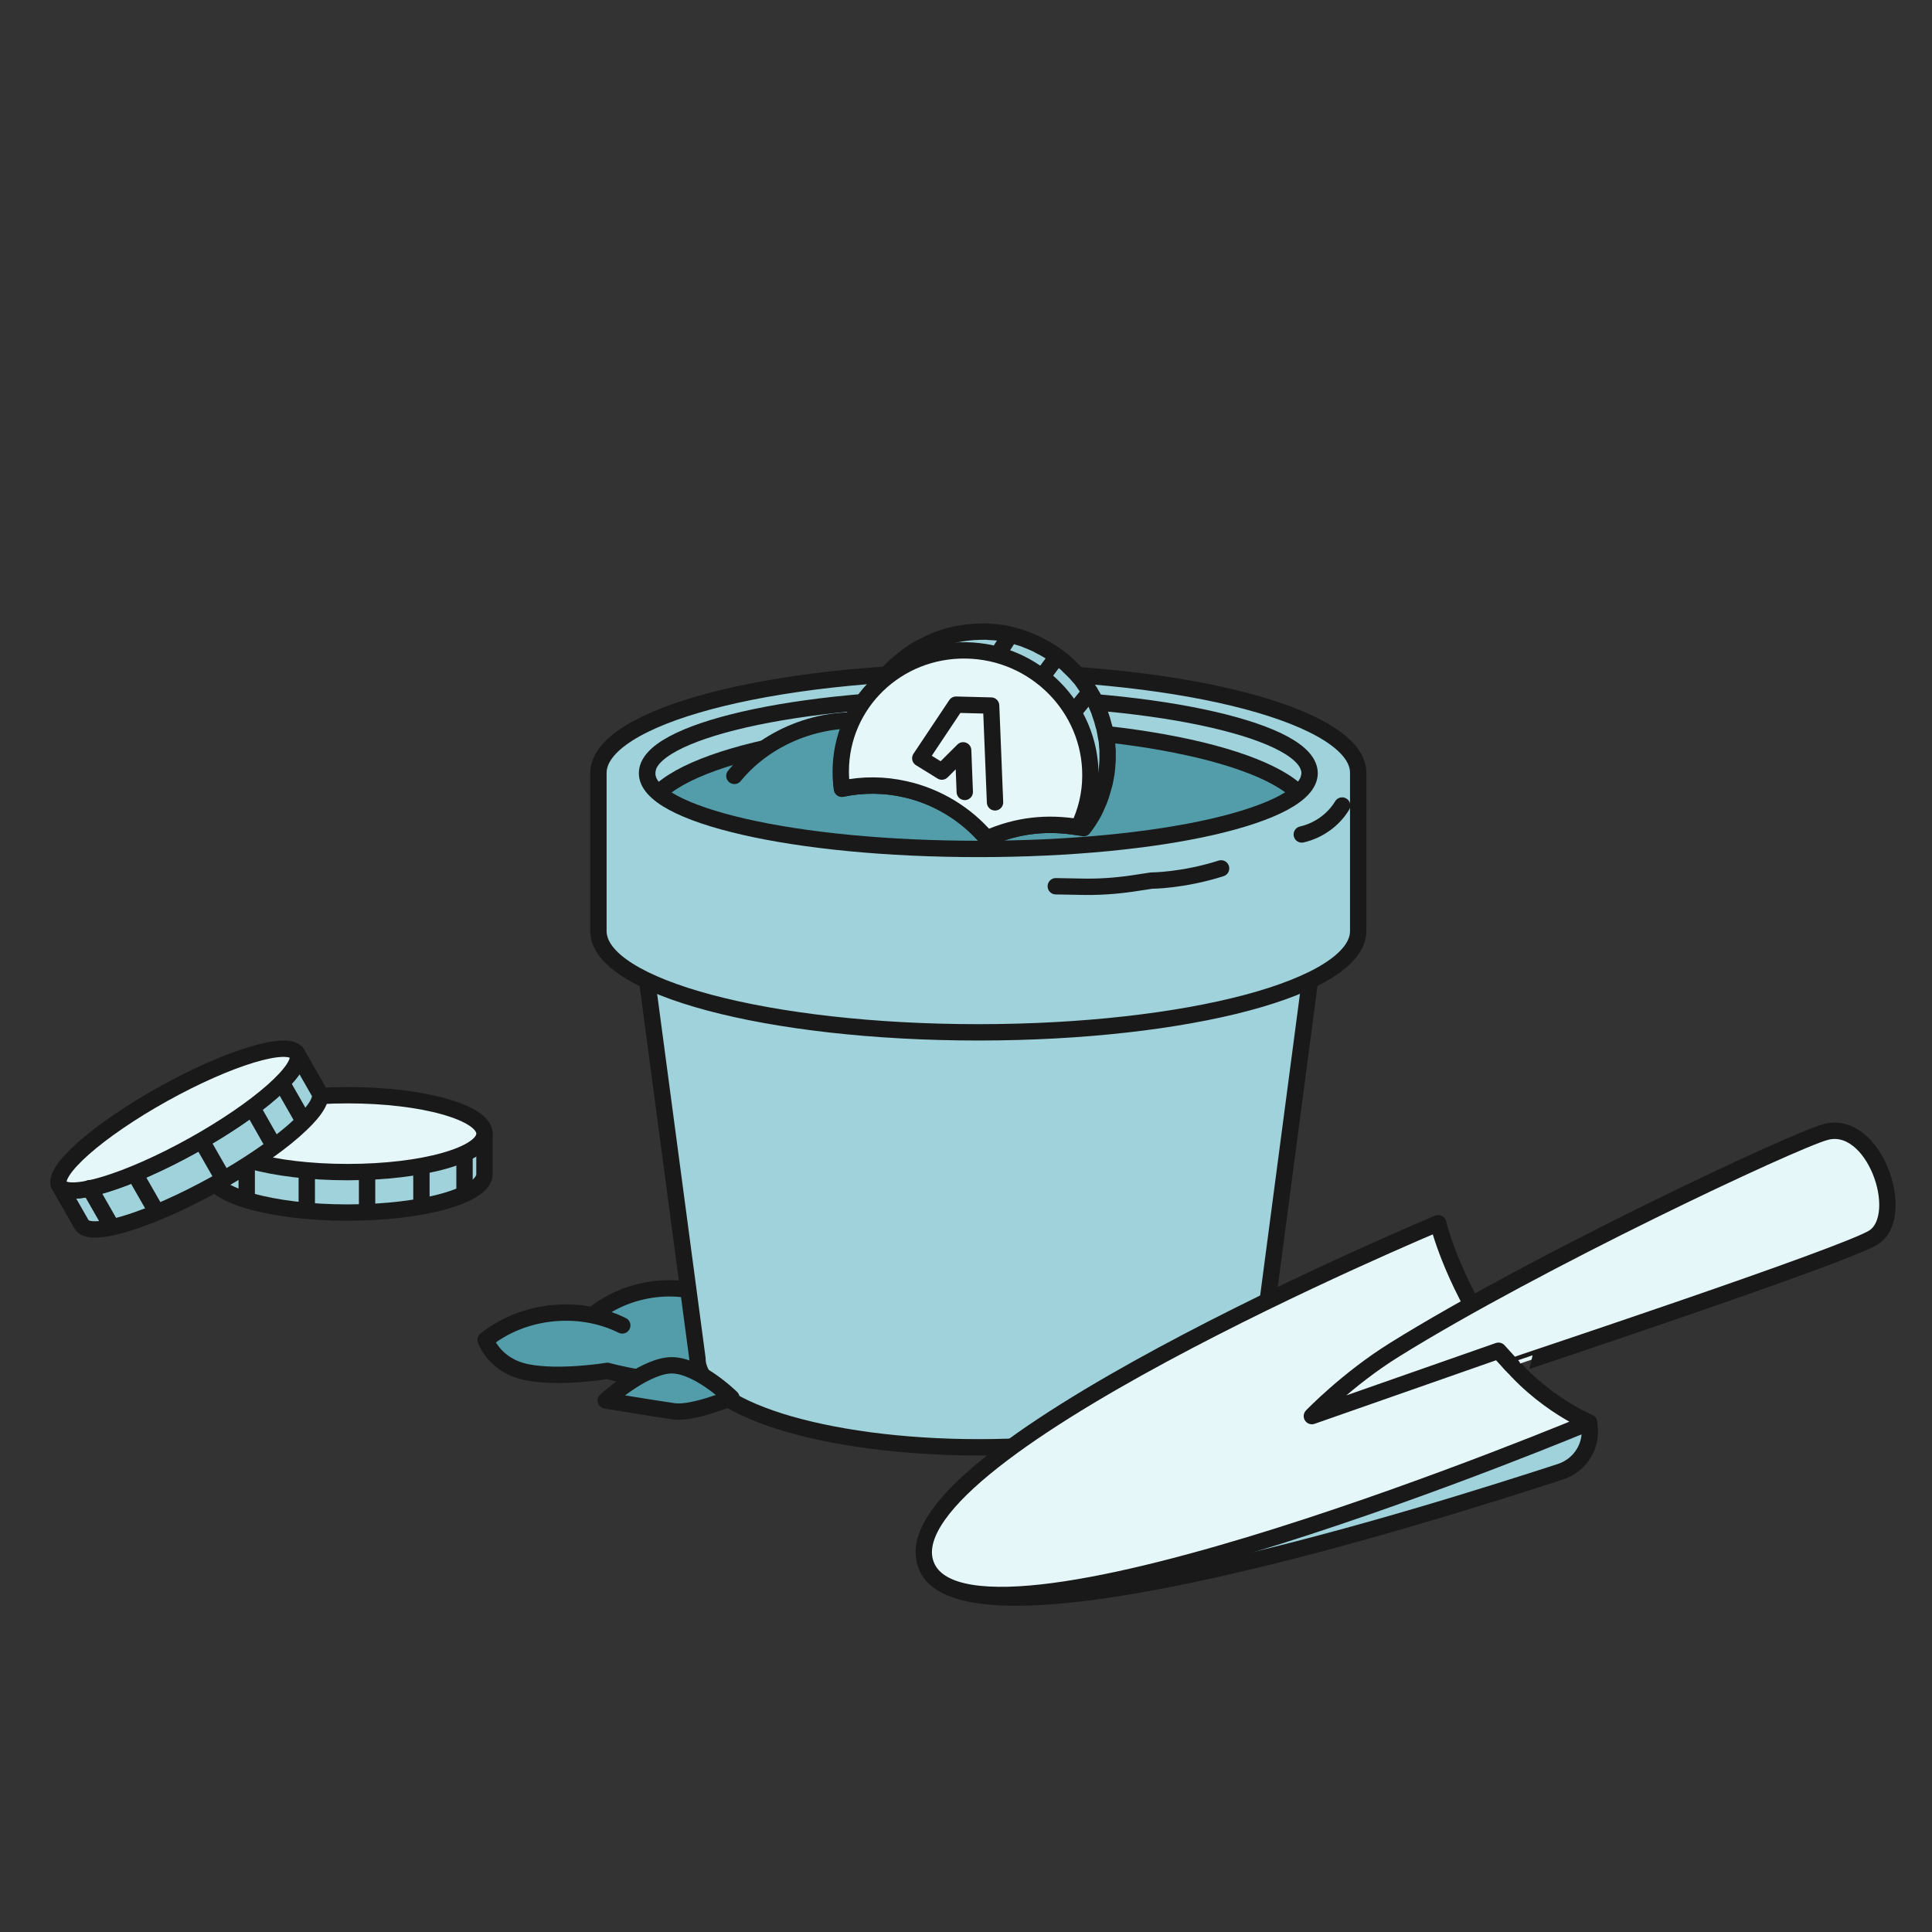
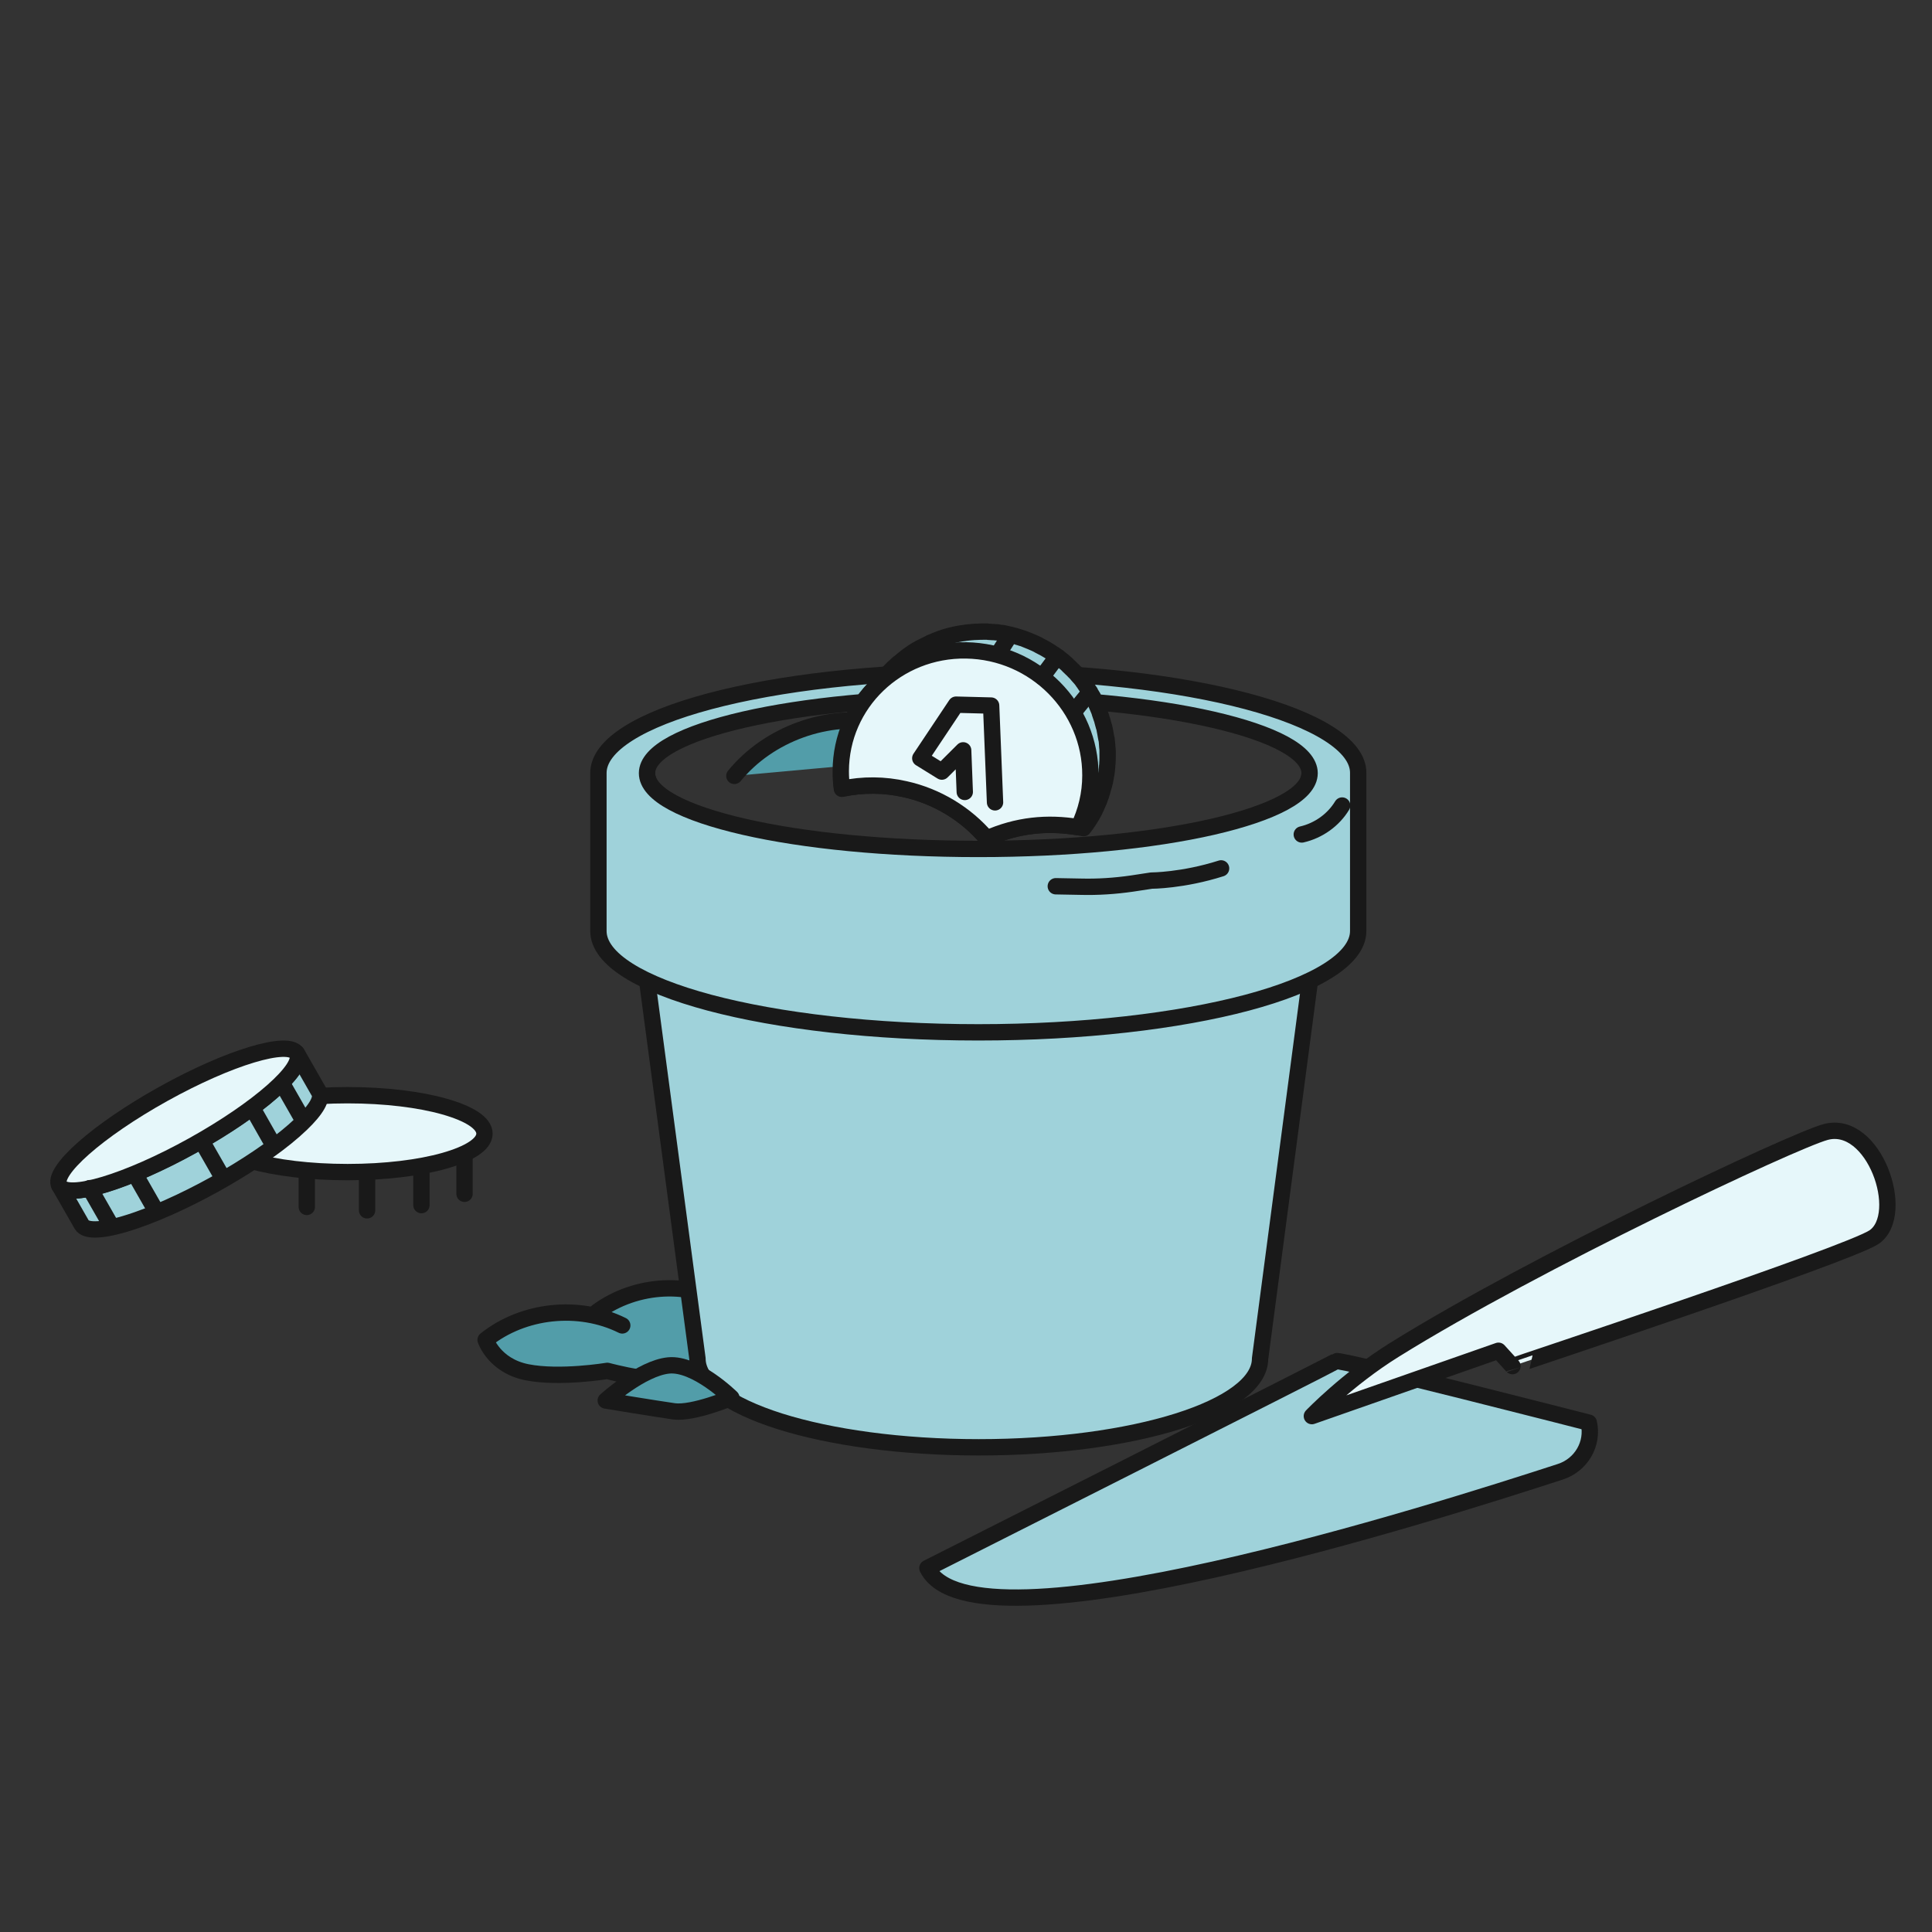
<svg xmlns="http://www.w3.org/2000/svg" width="260" height="260" viewBox="0 0 260 260" fill="none">
  <rect x="0" y="0" width="260" height="260" fill="#333333" stroke="none" />
  <path d="M83.741 178.369C77.91 175.478 70.412 176.269 65.353 180.317C65.353 180.317 66.494 183.786 70.906 184.669C75.318 185.551 81.735 184.486 81.735 184.486C81.735 184.486 88.893 186.464 95.496 186.13C102.098 185.764 107.251 183.056 107.251 183.056L108.608 182.843C112.218 182.265 115.674 181.078 118.852 179.343L119.006 179.252C119.006 179.252 115.427 175.904 111.848 175.082C103.95 173.256 97.686 175.478 97.686 175.478C92.565 172.191 84.944 172.83 79.884 176.908" fill="#529DA9" />
  <path d="M83.741 178.369C77.91 175.478 70.412 176.269 65.353 180.317C65.353 180.317 66.494 183.786 70.906 184.669C75.318 185.551 81.735 184.486 81.735 184.486C81.735 184.486 88.893 186.464 95.496 186.13C102.098 185.764 107.251 183.056 107.251 183.056L108.608 182.843C112.218 182.265 115.674 181.078 118.852 179.343L119.006 179.252C119.006 179.252 115.427 175.904 111.848 175.082C103.95 173.256 97.686 175.478 97.686 175.478C92.565 172.191 84.944 172.83 79.884 176.908" stroke="#191919" stroke-width="2.2" stroke-miterlimit="10" stroke-linecap="round" stroke-linejoin="round" />
  <path d="M163.25 123.194C155.166 121.033 143.997 119.694 131.687 119.694C119.377 119.694 108.177 121.033 100.125 123.194C92.041 125.355 87.043 128.337 87.043 131.624L93.862 182.844C93.862 186.13 98.119 189.113 104.938 191.274C111.787 193.434 121.259 194.773 131.718 194.773C142.177 194.773 151.649 193.434 158.498 191.274C165.348 189.113 169.575 186.13 169.575 182.844L176.331 131.624C176.331 128.337 171.333 125.355 163.25 123.194Z" fill="#9FD2DA" stroke="#191919" stroke-width="2.2" stroke-miterlimit="10" stroke-linecap="round" stroke-linejoin="round" />
-   <path d="M176.27 117.533V104.051C176.27 100.764 171.272 97.781 163.22 95.621C155.136 93.46 143.998 92.121 131.688 92.121C119.378 92.121 108.24 93.46 100.156 95.621C92.073 97.781 87.106 100.764 87.106 104.051V117.533H176.27Z" fill="#9FD2DA" stroke="#191919" stroke-width="2.2" stroke-miterlimit="10" stroke-linecap="round" stroke-linejoin="round" />
-   <path d="M176.27 109.802C176.27 113.089 171.272 116.072 163.22 118.233C155.136 120.393 143.998 121.732 131.688 121.732C119.378 121.732 108.24 120.393 100.156 118.233C92.073 116.072 87.106 113.089 87.106 109.802C87.106 106.516 92.104 103.533 100.156 101.372C108.24 99.212 119.378 97.873 131.688 97.873C143.998 97.873 155.136 99.212 163.22 101.372C171.272 103.533 176.27 106.516 176.27 109.802Z" fill="#529DA9" stroke="#191919" stroke-width="2.2" stroke-miterlimit="10" stroke-linecap="round" stroke-linejoin="round" />
  <path d="M98.829 104.416C103.457 98.756 111.386 95.895 118.606 97.295L125.609 101.982" fill="#529DA9" />
  <path d="M98.829 104.416C103.457 98.756 111.386 95.895 118.606 97.295L125.609 101.982" stroke="#191919" stroke-width="2.2" stroke-miterlimit="10" stroke-linecap="round" stroke-linejoin="round" />
  <path d="M100.125 133.723C92.041 131.563 87.074 128.58 87.074 125.293V104.02C87.074 107.307 92.072 110.29 100.125 112.45C108.208 114.611 119.346 115.95 131.657 115.95C143.967 115.95 155.105 114.611 163.188 112.45C171.272 110.29 176.239 107.307 176.239 104.02V125.293C176.239 128.58 171.241 131.563 163.188 133.723C155.105 135.884 143.967 137.223 131.657 137.223C119.346 137.223 108.208 135.884 100.125 133.723Z" fill="#9FD2DA" stroke="#191919" stroke-width="2.2" stroke-miterlimit="10" stroke-linecap="round" stroke-linejoin="round" />
  <path d="M167.816 94.373C158.56 91.908 145.756 90.386 131.657 90.386C117.557 90.386 104.753 91.908 95.497 94.373C86.241 96.838 80.533 100.277 80.533 104.02V125.293C80.533 129.067 86.272 132.476 95.497 134.941C104.753 137.406 117.557 138.928 131.657 138.928C145.756 138.928 158.56 137.406 167.816 134.941C177.072 132.476 182.78 129.037 182.78 125.293V104.02C182.811 100.277 177.072 96.838 167.816 94.373ZM100.125 96.838C108.208 94.982 119.346 93.856 131.657 93.856C143.967 93.856 155.105 94.982 163.188 96.838C171.272 98.695 176.239 101.221 176.239 104.051C176.239 106.881 171.241 109.407 163.188 111.264C155.105 113.12 143.967 114.246 131.657 114.246C119.346 114.246 108.208 113.12 100.125 111.264C92.041 109.407 87.074 106.881 87.074 104.051C87.074 101.221 92.072 98.695 100.125 96.838Z" fill="#9FD2DA" stroke="#191919" stroke-width="2.2" stroke-miterlimit="10" stroke-linecap="round" stroke-linejoin="round" />
  <path d="M113.33 106.121C116.137 105.573 119.037 105.573 121.845 106.212C126.103 107.156 130.021 109.529 132.829 112.847C137.148 110.929 141.375 110.595 145.818 111.447C145.849 111.416 145.849 111.386 145.879 111.355C145.941 111.264 146.003 111.203 146.064 111.112C146.157 110.99 146.25 110.838 146.342 110.716C146.404 110.625 146.466 110.534 146.527 110.442C146.62 110.321 146.682 110.168 146.774 110.047C146.805 109.986 146.836 109.955 146.867 109.895C146.898 109.864 146.898 109.834 146.928 109.803C147.083 109.499 147.268 109.225 147.391 108.921C147.422 108.89 147.422 108.829 147.453 108.799C147.576 108.525 147.7 108.251 147.823 107.947C147.854 107.916 147.854 107.856 147.885 107.825C147.885 107.795 147.916 107.764 147.916 107.734C148.008 107.49 148.101 107.247 148.193 106.973V106.943C148.286 106.669 148.378 106.395 148.44 106.121C148.44 106.09 148.471 106.06 148.471 106.03C148.502 105.969 148.502 105.877 148.533 105.816C148.564 105.664 148.625 105.512 148.656 105.33C148.687 105.238 148.718 105.117 148.718 105.025C148.749 104.873 148.78 104.721 148.81 104.569C148.81 104.508 148.841 104.447 148.841 104.386C148.841 104.325 148.841 104.264 148.872 104.234C148.903 104.082 148.903 103.96 148.934 103.808C148.934 103.686 148.965 103.564 148.965 103.473C148.996 103.321 148.996 103.199 148.996 103.047C148.996 102.956 149.026 102.895 149.026 102.834C149.026 102.804 149.026 102.773 149.026 102.743C149.057 102.438 149.057 102.134 149.057 101.83C149.057 101.617 149.057 101.434 149.057 101.221C149.057 101.191 149.057 101.13 149.057 101.099C149.057 100.947 149.057 100.825 149.026 100.673C149.026 100.521 148.996 100.399 148.996 100.247C148.996 100.125 148.965 99.973 148.965 99.852C148.965 99.76 148.934 99.669 148.934 99.578C148.934 99.547 148.934 99.486 148.903 99.456C148.872 99.304 148.841 99.121 148.81 98.969C148.78 98.847 148.78 98.725 148.749 98.604C148.718 98.452 148.687 98.269 148.656 98.117C148.625 98.025 148.625 97.934 148.594 97.843C148.594 97.812 148.594 97.812 148.564 97.782C148.471 97.478 148.409 97.173 148.317 96.869C148.286 96.808 148.286 96.747 148.255 96.686C148.162 96.443 148.101 96.2 148.008 95.956C148.008 95.926 147.977 95.865 147.977 95.834C147.947 95.743 147.916 95.652 147.885 95.591C147.854 95.499 147.792 95.378 147.761 95.287C147.7 95.134 147.638 95.013 147.576 94.86C147.545 94.769 147.484 94.678 147.453 94.556C147.391 94.404 147.299 94.282 147.237 94.13C147.206 94.039 147.144 93.947 147.113 93.856C147.021 93.704 146.928 93.552 146.836 93.4C146.805 93.339 146.774 93.278 146.712 93.187V93.156C146.651 93.065 146.589 92.974 146.527 92.882C146.435 92.76 146.373 92.639 146.28 92.517C146.219 92.426 146.126 92.304 146.064 92.213C145.972 92.091 145.91 91.969 145.818 91.847C145.756 91.756 145.663 91.665 145.602 91.543C145.509 91.421 145.417 91.3 145.324 91.208C145.231 91.117 145.17 91.026 145.077 90.934C144.985 90.813 144.892 90.722 144.8 90.6C144.707 90.508 144.614 90.417 144.522 90.326C144.429 90.235 144.337 90.113 144.213 90.022C144.121 89.93 144.028 89.839 143.936 89.748C143.843 89.656 143.72 89.565 143.627 89.443C143.535 89.352 143.442 89.261 143.349 89.2C143.257 89.109 143.133 89.017 143.041 88.926C142.948 88.835 142.825 88.774 142.732 88.682C142.609 88.591 142.516 88.5 142.393 88.409C142.362 88.409 142.362 88.378 142.331 88.378C142.208 88.287 142.115 88.226 141.992 88.135C141.899 88.074 141.838 88.013 141.745 87.983C141.591 87.861 141.406 87.769 141.251 87.648C141.19 87.617 141.159 87.587 141.097 87.556C140.881 87.435 140.665 87.282 140.418 87.161C140.357 87.13 140.295 87.1 140.233 87.07C140.079 86.978 139.925 86.917 139.77 86.826C139.77 86.826 139.74 86.826 139.74 86.796C139.462 86.643 139.153 86.522 138.876 86.4C138.814 86.37 138.721 86.339 138.66 86.309C138.444 86.217 138.197 86.126 137.981 86.035C137.919 86.004 137.888 86.004 137.827 85.974C137.765 85.943 137.703 85.943 137.642 85.913C137.487 85.852 137.333 85.822 137.179 85.761C137.055 85.73 136.932 85.7 136.809 85.639C136.654 85.609 136.5 85.548 136.346 85.517C136.284 85.487 136.192 85.487 136.13 85.457C136.068 85.457 136.037 85.426 135.976 85.426C135.852 85.396 135.698 85.365 135.574 85.335C135.451 85.304 135.297 85.274 135.173 85.243C135.05 85.213 134.896 85.183 134.772 85.183C134.68 85.183 134.587 85.152 134.525 85.152C134.464 85.152 134.402 85.152 134.371 85.122C134.248 85.091 134.124 85.091 133.97 85.091C133.816 85.061 133.662 85.061 133.538 85.061C133.415 85.061 133.291 85.03 133.137 85.03C133.045 85.03 132.983 85.03 132.89 85C132.767 85 132.613 85 132.489 85C132.119 85 131.749 85 131.348 85.03C131.317 85.03 131.255 85.03 131.224 85.03C131.101 85.03 130.977 85.061 130.854 85.061C130.731 85.061 130.607 85.091 130.484 85.091C130.299 85.122 130.144 85.122 129.959 85.152C129.836 85.183 129.712 85.183 129.589 85.213C129.558 85.213 129.527 85.213 129.496 85.213C129.373 85.243 129.28 85.243 129.157 85.274C129.003 85.304 128.818 85.335 128.663 85.365C128.54 85.396 128.386 85.426 128.262 85.457C128.108 85.487 127.923 85.548 127.769 85.578C127.738 85.578 127.707 85.609 127.645 85.609C127.584 85.639 127.522 85.639 127.429 85.669C127.182 85.73 126.936 85.822 126.689 85.913C126.565 85.943 126.473 85.974 126.349 86.035C126.103 86.126 125.856 86.217 125.609 86.339C125.547 86.37 125.486 86.4 125.424 86.4C125.393 86.4 125.393 86.43 125.362 86.43C125.208 86.491 125.084 86.552 124.93 86.643C124.807 86.704 124.683 86.765 124.56 86.826C124.406 86.887 124.282 86.978 124.128 87.039C124.005 87.1 123.881 87.161 123.758 87.222C123.604 87.313 123.48 87.404 123.326 87.465C123.202 87.526 123.11 87.617 122.986 87.678C122.863 87.769 122.709 87.861 122.585 87.952C122.493 88.013 122.369 88.104 122.277 88.165C122.153 88.256 121.999 88.378 121.876 88.469C121.783 88.561 121.691 88.622 121.567 88.713C121.444 88.835 121.29 88.956 121.166 89.048C121.074 89.109 120.981 89.2 120.888 89.261C120.734 89.382 120.611 89.535 120.457 89.656C120.395 89.717 120.302 89.778 120.241 89.839C120.025 90.052 119.839 90.265 119.624 90.478L117.371 93.004C117.402 92.943 117.464 92.913 117.495 92.852C114.872 95.713 113.268 99.517 113.237 103.717C113.144 104.569 113.206 105.33 113.33 106.121Z" fill="#9FD2DA" stroke="#191919" stroke-width="2.2" stroke-miterlimit="10" stroke-linecap="round" stroke-linejoin="round" />
  <path d="M121.814 106.213C126.072 107.156 129.99 109.53 132.798 112.847C136.901 111.021 140.943 110.626 145.139 111.325C146.157 109.226 146.743 106.852 146.743 104.356C146.774 95.226 139.308 87.679 130.021 87.526C120.734 87.374 113.175 94.648 113.145 103.778C113.145 104.569 113.206 105.361 113.299 106.152C116.106 105.543 119.037 105.574 121.814 106.213Z" fill="#E6F7FA" stroke="#191919" stroke-width="2.2" stroke-miterlimit="10" stroke-linecap="round" stroke-linejoin="round" />
  <path d="M133.907 107.977L133.382 94.952L128.662 94.83L123.849 102.043L126.749 103.838L129.618 100.977L129.834 106.577" stroke="#191919" stroke-width="2.2" stroke-miterlimit="10" stroke-linecap="round" stroke-linejoin="round" />
  <path d="M134.626 87.524L135.913 85.507" stroke="#191919" stroke-width="2.2" stroke-miterlimit="10" stroke-linecap="round" stroke-linejoin="round" />
  <path d="M140.243 91.087L141.923 88.826" stroke="#191919" stroke-width="2.2" stroke-miterlimit="10" stroke-linecap="round" stroke-linejoin="round" />
  <path d="M144.799 95.439L146.311 93.582" stroke="#191919" stroke-width="2.2" stroke-miterlimit="10" stroke-linecap="round" stroke-linejoin="round" />
  <path d="M81.52 188.473C81.52 188.473 86.303 184.121 89.974 183.756C93.646 183.391 98.428 188.108 98.428 188.108C98.428 188.108 93.275 190.269 90.715 189.934C88.154 189.569 81.52 188.473 81.52 188.473Z" fill="#529DA9" stroke="#191919" stroke-width="2.2" stroke-miterlimit="10" stroke-linecap="round" stroke-linejoin="round" />
  <path d="M142.084 119.268L145.385 119.329C147.73 119.39 150.044 119.238 152.358 118.903L154.95 118.507C154.95 118.507 159.177 118.507 164.329 116.864" fill="#9FD2DA" />
  <path d="M142.084 119.268L145.385 119.329C147.73 119.39 150.044 119.238 152.358 118.903L154.95 118.507C154.95 118.507 159.177 118.507 164.329 116.864" stroke="#191919" stroke-width="2.2" stroke-miterlimit="10" stroke-linecap="round" stroke-linejoin="round" />
  <path d="M180.619 108.404C179.446 110.351 177.441 111.782 175.188 112.299" stroke="#191919" stroke-width="2.2" stroke-miterlimit="10" stroke-linecap="round" stroke-linejoin="round" />
-   <path d="M65.197 152.562V158.01C65.197 159.44 63.13 160.718 59.797 161.662C56.465 162.605 51.868 163.183 46.778 163.183C41.687 163.183 37.09 162.605 33.758 161.662C30.425 160.718 28.358 159.44 28.358 158.01V152.562H65.197Z" fill="#9FD2DA" stroke="#191919" stroke-width="2.2" stroke-miterlimit="10" stroke-linecap="round" stroke-linejoin="round" />
  <path d="M65.197 152.562C65.197 153.992 63.13 155.271 59.797 156.214C56.465 157.158 51.868 157.736 46.778 157.736C41.687 157.736 37.09 157.158 33.758 156.214C30.425 155.271 28.358 153.992 28.358 152.562C28.358 151.132 30.425 149.854 33.758 148.91C37.09 147.967 41.687 147.388 46.778 147.388C51.868 147.388 56.465 147.967 59.797 148.91C63.13 149.854 65.197 151.132 65.197 152.562Z" fill="#E6F7FA" stroke="#191919" stroke-width="2.2" stroke-miterlimit="10" stroke-linecap="round" stroke-linejoin="round" />
  <path d="M62.514 155.788V160.657" stroke="#191919" stroke-width="2.2" stroke-miterlimit="10" stroke-linecap="round" stroke-linejoin="round" />
  <path d="M56.714 157.31V162.179" stroke="#191919" stroke-width="2.2" stroke-miterlimit="10" stroke-linecap="round" stroke-linejoin="round" />
  <path d="M49.4 158.01V162.879" stroke="#191919" stroke-width="2.2" stroke-miterlimit="10" stroke-linecap="round" stroke-linejoin="round" />
-   <path d="M33.203 156.214V161.084" stroke="#191919" stroke-width="2.2" stroke-miterlimit="10" stroke-linecap="round" stroke-linejoin="round" />
  <path d="M41.285 157.523V162.423" stroke="#191919" stroke-width="2.2" stroke-miterlimit="10" stroke-linecap="round" stroke-linejoin="round" />
  <path d="M7.997 159.562L10.99 164.796C11.545 165.801 14.075 165.679 18.24 164.249C25.707 161.692 35.703 155.91 40.516 151.284C42.645 149.245 43.416 147.784 42.953 146.993L39.961 141.758C40.393 142.55 39.652 144.01 37.523 146.049C32.71 150.675 22.714 156.458 15.248 159.014C11.082 160.444 8.552 160.566 7.997 159.562Z" fill="#9FD2DA" />
  <path d="M7.997 159.562L10.99 164.796C11.545 165.801 14.075 165.679 18.24 164.249C25.707 161.692 35.703 155.91 40.516 151.284C42.645 149.245 43.416 147.784 42.953 146.993L39.961 141.758C40.393 142.55 39.652 144.01 37.523 146.049C32.71 150.675 22.714 156.458 15.248 159.014C11.082 160.444 8.552 160.566 7.997 159.562Z" stroke="#191919" stroke-width="2.2" stroke-miterlimit="10" stroke-linecap="round" stroke-linejoin="round" />
  <path d="M25.961 154.151C34.794 149.242 41.066 143.707 39.97 141.788C38.874 139.87 30.826 142.295 21.993 147.204C13.16 152.114 6.888 157.649 7.984 159.567C9.08 161.485 17.128 159.06 25.961 154.151Z" fill="#E6F7FA" stroke="#191919" stroke-width="2.2" stroke-miterlimit="10" stroke-linecap="round" stroke-linejoin="round" />
  <path d="M40.732 150.645L38.017 145.897" stroke="#191919" stroke-width="2.2" stroke-miterlimit="10" stroke-linecap="round" stroke-linejoin="round" />
  <path d="M36.783 154.084L34.068 149.306" stroke="#191919" stroke-width="2.2" stroke-miterlimit="10" stroke-linecap="round" stroke-linejoin="round" />
  <path d="M29.933 158.436L27.218 153.688" stroke="#191919" stroke-width="2.2" stroke-miterlimit="10" stroke-linecap="round" stroke-linejoin="round" />
  <path d="M21.017 163.001L18.302 158.254" stroke="#191919" stroke-width="2.2" stroke-miterlimit="10" stroke-linecap="round" stroke-linejoin="round" />
  <path d="M14.783 164.645L12.068 159.897" stroke="#191919" stroke-width="2.2" stroke-miterlimit="10" stroke-linecap="round" stroke-linejoin="round" />
  <path d="M124.804 211.025C130.913 223.381 193.328 203.478 209.989 198.06C212.796 197.147 214.462 194.287 213.814 191.456C213.814 191.456 180.308 182.844 179.814 183.178C179.321 183.513 124.804 211.025 124.804 211.025Z" fill="#9FD2DA" stroke="#191919" stroke-width="2.2" stroke-miterlimit="10" stroke-linecap="round" stroke-linejoin="round" />
-   <path d="M213.847 191.426C213.847 191.426 132.056 225.664 124.805 210.995C117.555 196.326 193.545 164.614 193.545 164.614C193.545 164.614 195.15 171.644 201.104 180.652C206.133 188.261 213.847 191.426 213.847 191.426Z" fill="#E6F7FA" stroke="#191919" stroke-width="2.2" stroke-miterlimit="10" stroke-linecap="round" stroke-linejoin="round" />
  <path d="M252.228 166.47C256.64 163.396 252.197 150.553 245.656 152.349C241.214 153.566 206.72 169.787 187.653 181.656C181.297 185.613 176.546 190.573 176.546 190.573L201.66 181.778L203.542 183.847C203.511 183.817 248.803 168.813 252.228 166.47Z" fill="#E6F7FA" stroke="#191919" stroke-width="2.2" stroke-miterlimit="10" stroke-linecap="round" stroke-linejoin="round" />
</svg>